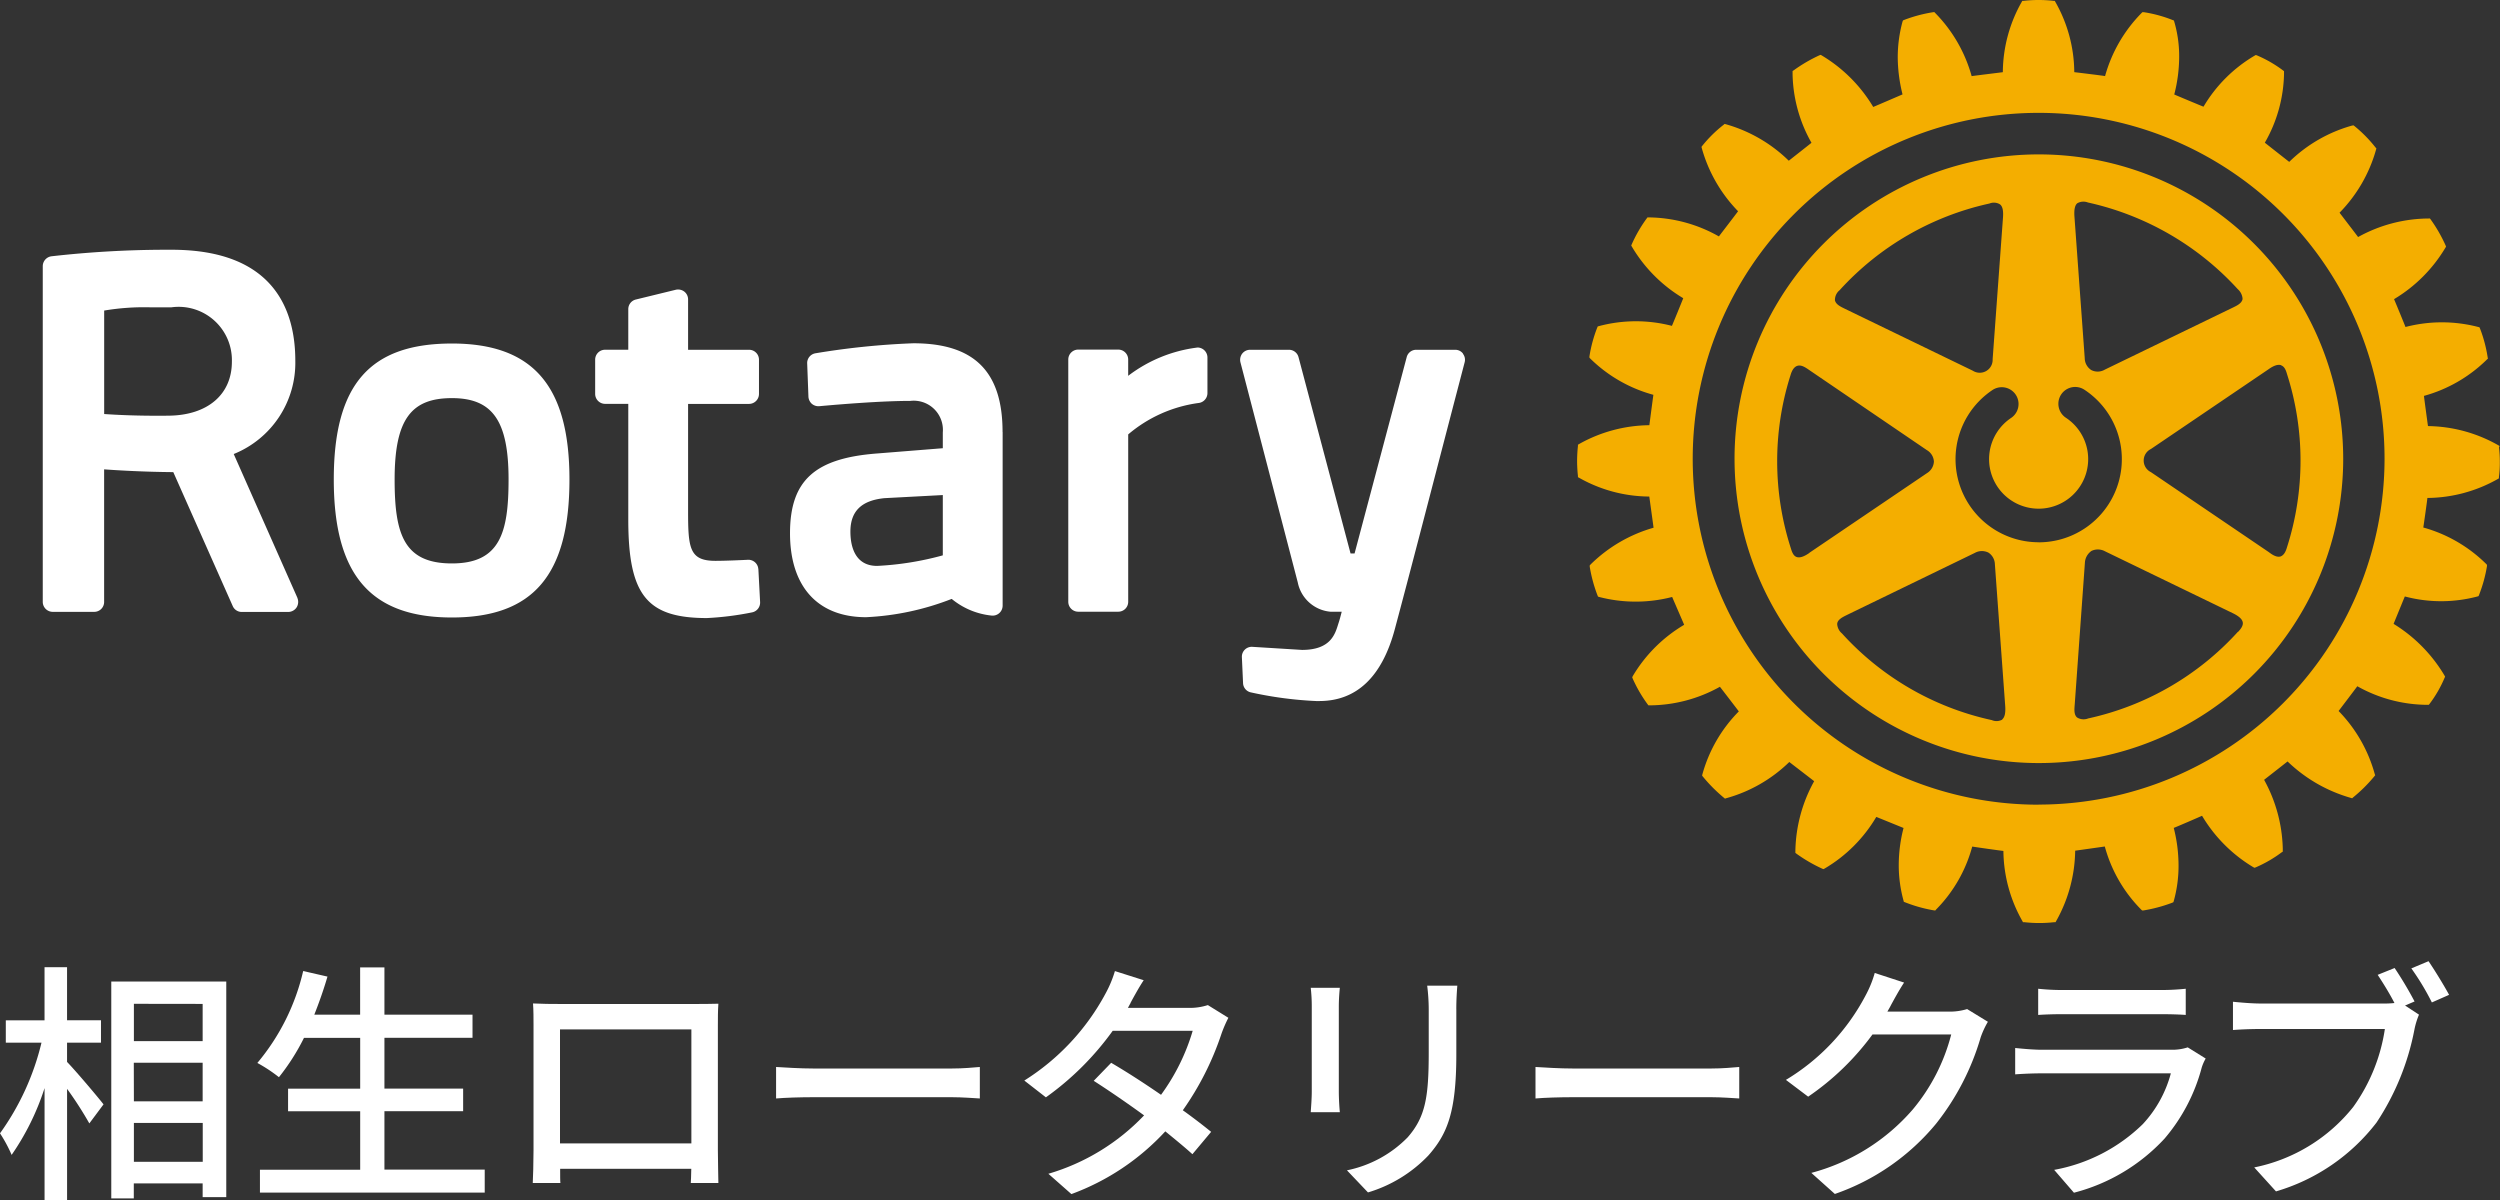
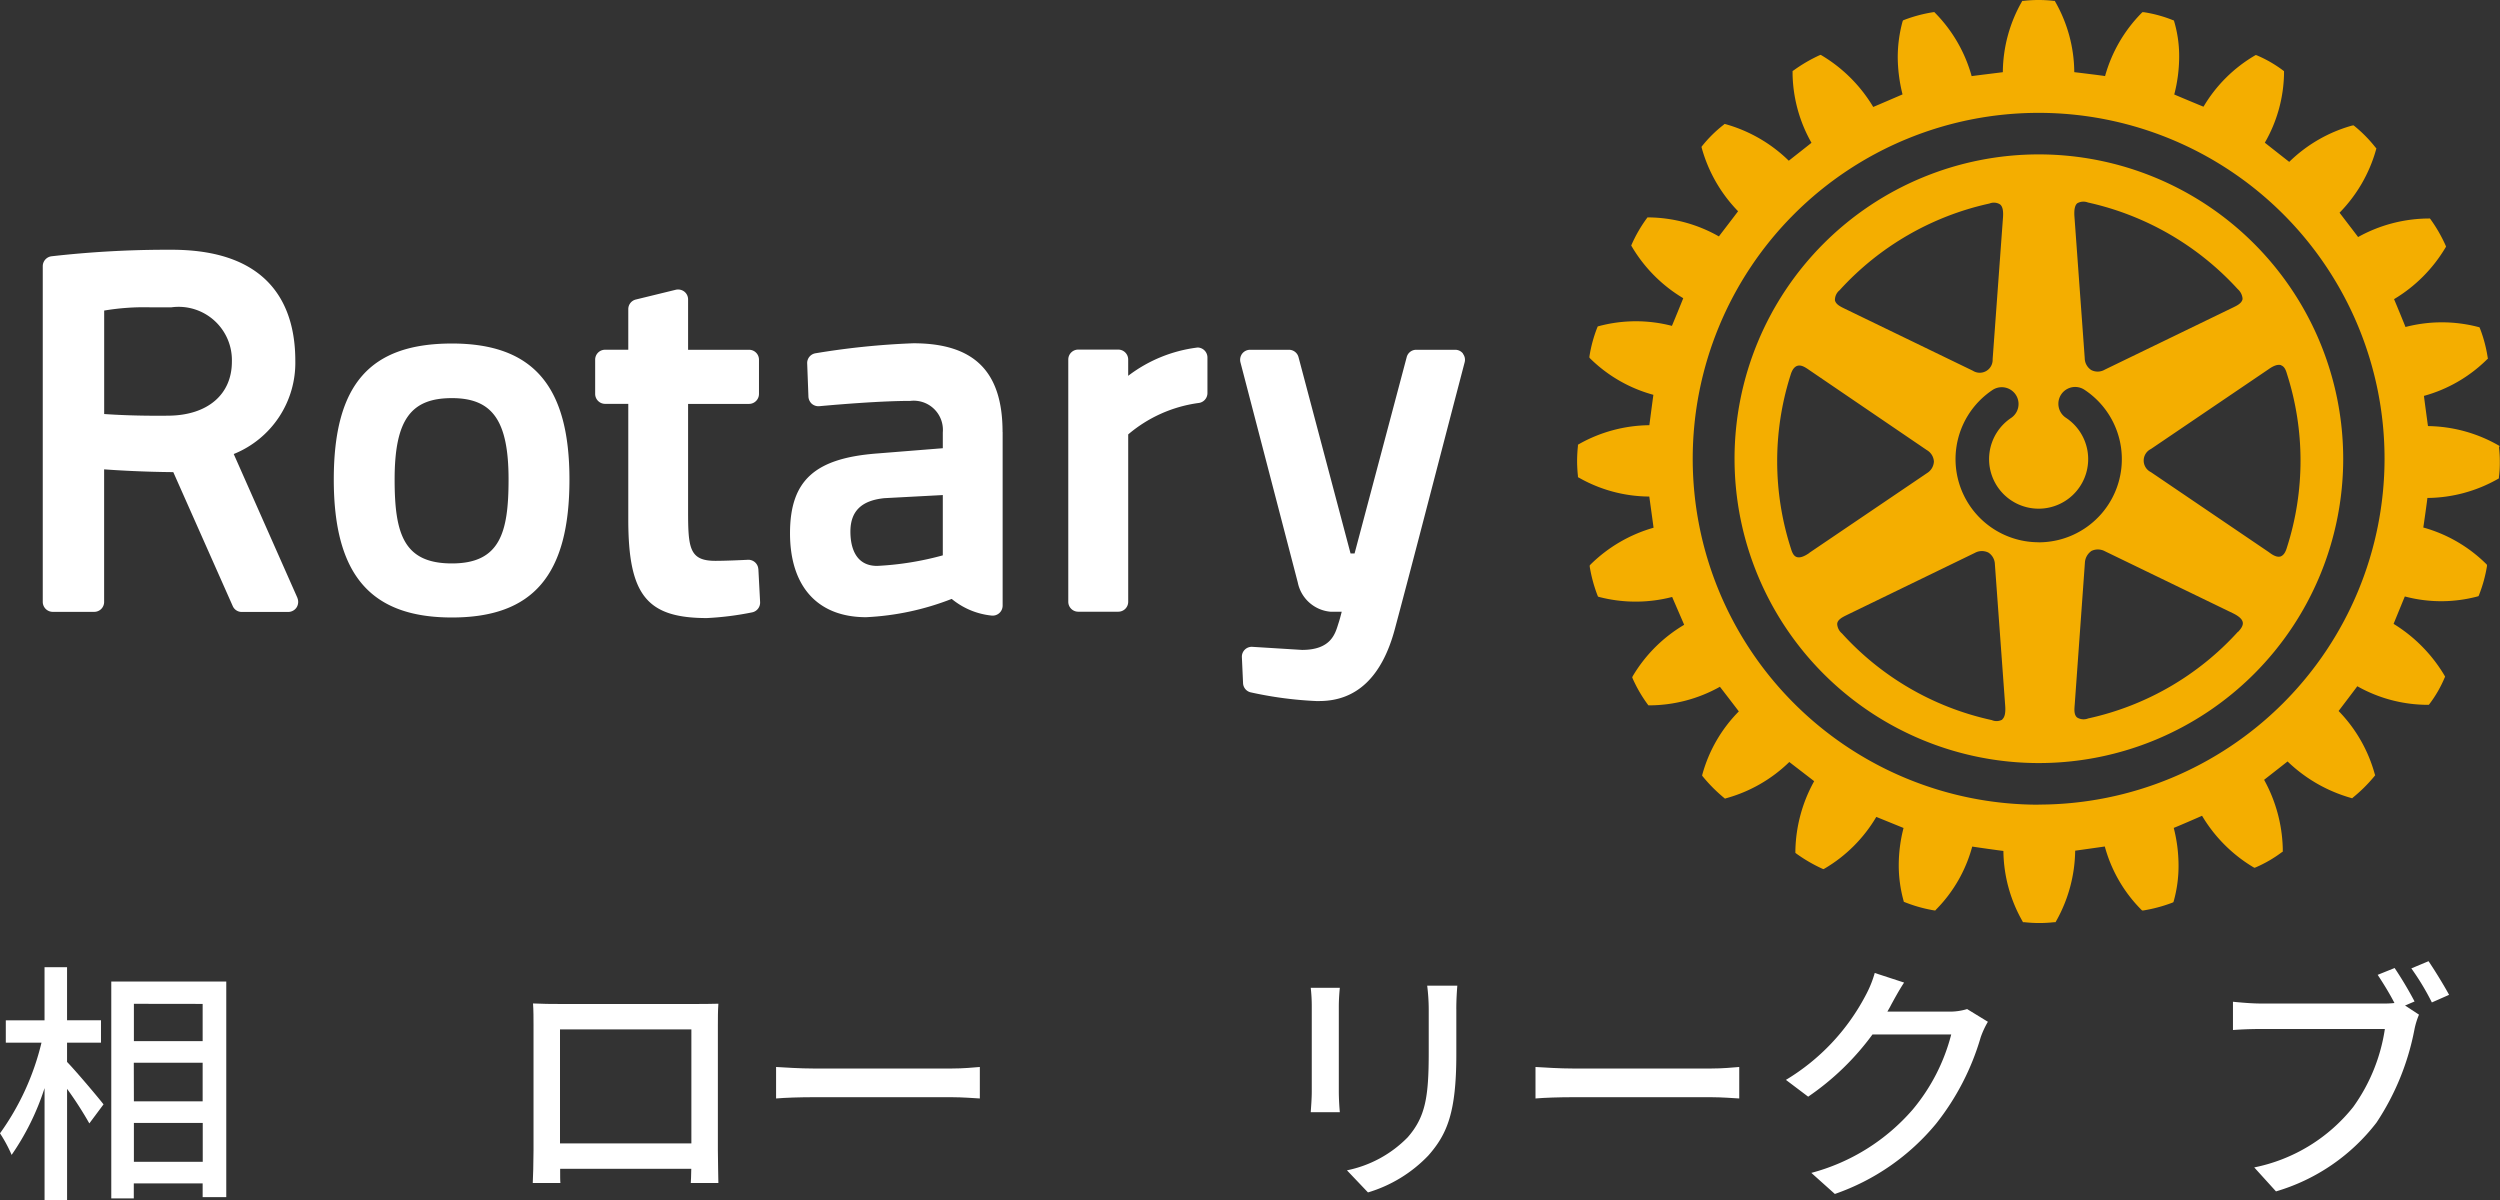
<svg xmlns="http://www.w3.org/2000/svg" width="104.245" height="50.04" viewBox="0 0 104.245 50.04">
  <rect x="0" y="0" width="104.245" height="50.04" fill="#333333" stroke="none" />
  <g id="作業" transform="translate(2.201 -0.028)">
    <path id="パス_1" data-name="パス 1" d="M29.84,55.521l.072,1.373a.417.417,0,0,1-.336.427,12.53,12.53,0,0,1-1.879.237c-2.517,0-3.282-.963-3.282-4.114V48.626h-.966a.416.416,0,0,1-.415-.417V46.784a.414.414,0,0,1,.415-.415h.966V44.675a.413.413,0,0,1,.316-.4l1.667-.407a.428.428,0,0,1,.353.077.413.413,0,0,1,.158.326v2.1h2.544a.414.414,0,0,1,.412.415v1.425a.416.416,0,0,1-.412.417H26.909v4.465c0,1.543.054,2.079,1.138,2.079.4,0,1.025-.027,1.361-.044a.415.415,0,0,1,.43.4M21.962,51.78c0,3.979-1.511,5.754-4.9,5.754s-4.927-1.776-4.927-5.754,1.519-5.67,4.927-5.67,4.9,1.8,4.9,5.67m-2.539,0c0-2.445-.664-3.393-2.363-3.393s-2.388.887-2.388,3.393c0,2.272.38,3.5,2.388,3.5s2.363-1.284,2.363-3.5m39.8-5.248a.407.407,0,0,0-.324-.161H57.273a.409.409,0,0,0-.4.309L54.7,54.864h-.168L52.363,46.68a.412.412,0,0,0-.4-.309H50.345a.418.418,0,0,0-.331.161.431.431,0,0,0-.074.358l2.391,9.18A1.526,1.526,0,0,0,53.7,57.294h.464c-.04.156-.081.319-.128.459l-.022.069c-.131.422-.324,1.064-1.506,1.064l-2.067-.128a.412.412,0,0,0-.44.432l.049,1.082a.41.41,0,0,0,.316.383,15.87,15.87,0,0,0,2.731.363c.047,0,.086,0,.131,0,1.558,0,2.618-1.01,3.151-3C57,55.7,57.776,52.7,58.344,50.518c.257-.985.477-1.832.635-2.435l.311-1.19a.405.405,0,0,0-.074-.358m-48.6,10.18a.431.431,0,0,1-.032.4.42.42,0,0,1-.351.188H8.3a.407.407,0,0,1-.378-.244L5.443,51.473c-1.235-.01-2.307-.074-2.884-.116v5.527a.412.412,0,0,1-.412.415H.42A.417.417,0,0,1,0,56.884v-14a.417.417,0,0,1,.37-.412A42.8,42.8,0,0,1,5.028,42.2h.346c4.265,0,5.157,2.517,5.157,4.626a4.1,4.1,0,0,1-2.568,3.892l2.657,6ZM5.369,44.6H4.455a10,10,0,0,0-1.894.136v4.314c.487.035,1.425.084,2.687.069,1.625-.017,2.638-.882,2.638-2.252A2.222,2.222,0,0,0,5.369,44.6M40.025,49.8v7.241a.417.417,0,0,1-.472.412,3.106,3.106,0,0,1-1.652-.694,11.221,11.221,0,0,1-3.569.763c-2.015,0-3.173-1.274-3.173-3.5s1.059-3.136,3.657-3.329l2.714-.217v-.659a1.217,1.217,0,0,0-1.358-1.314c-1.188,0-2.884.138-3.788.22a.424.424,0,0,1-.316-.1.432.432,0,0,1-.141-.294l-.052-1.385a.413.413,0,0,1,.346-.427A32.049,32.049,0,0,1,36.3,46.1c2.539,0,3.722,1.176,3.722,3.7m-4.9,2.756c-.98.091-1.445.541-1.445,1.4,0,.531.146,1.427,1.114,1.427a12.606,12.606,0,0,0,2.739-.44V52.429l-2.408.128Zm13-6.275a5.962,5.962,0,0,0-2.862,1.176v-.679a.415.415,0,0,0-.417-.415H43.179a.415.415,0,0,0-.417.415v10.1a.415.415,0,0,0,.417.415h1.665a.413.413,0,0,0,.417-.415V49.9a5.706,5.706,0,0,1,2.926-1.309.416.416,0,0,0,.378-.415V46.692a.418.418,0,0,0-.442-.415" transform="translate(-0.418 -31.758)" fill="#fff" />
    <path id="パス_2" data-name="パス 2" d="M297.489,18.674v-.054l-.044-.025a6.07,6.07,0,0,0-2.934-.8c-.02-.138-.153-1.119-.168-1.259a6.01,6.01,0,0,0,2.633-1.524l.035-.032L297,14.93a5.735,5.735,0,0,0-.321-1.208l-.022-.047-.049-.012a6.015,6.015,0,0,0-3.035,0c-.049-.131-.422-1.035-.477-1.161a6.175,6.175,0,0,0,2.144-2.149l.025-.04-.02-.052a6.18,6.18,0,0,0-.622-1.082l-.03-.04h-.057a6.125,6.125,0,0,0-2.939.773c-.081-.114-.689-.9-.773-1.015a6.092,6.092,0,0,0,1.521-2.628l.015-.052-.037-.04a5.648,5.648,0,0,0-.877-.892l-.039-.03-.054.007a6.091,6.091,0,0,0-2.628,1.516c-.114-.089-.9-.706-1.017-.8a5.968,5.968,0,0,0,.8-2.855c0-.027,0-.128,0-.128l-.04-.03a5.2,5.2,0,0,0-1.087-.627l-.047-.017-.042.022a6.024,6.024,0,0,0-2.141,2.134c-.136-.052-1.094-.454-1.22-.509a6.337,6.337,0,0,0,.205-1.536,5.133,5.133,0,0,0-.205-1.5l-.012-.047-.052-.02a5.469,5.469,0,0,0-1.2-.328L282.6.537l-.035.037A6.046,6.046,0,0,0,281.046,3.2c-.143-.025-1.134-.146-1.284-.163A5.99,5.99,0,0,0,278.974.11L278.95.063H278.9a5.564,5.564,0,0,0-1.25,0h-.057l-.025.049a6.015,6.015,0,0,0-.785,2.926c-.143.02-1.151.141-1.3.165A6.055,6.055,0,0,0,273.964.571l-.039-.04-.057.007a6.025,6.025,0,0,0-1.2.321l-.047.02-.02.047a5.715,5.715,0,0,0-.2,1.514,6.524,6.524,0,0,0,.2,1.524c-.126.054-1.094.472-1.222.524a6.211,6.211,0,0,0-2.144-2.146l-.044-.027-.052.017a6.366,6.366,0,0,0-1.079.63l-.044.027v.138a6.024,6.024,0,0,0,.788,2.855c-.109.091-.835.659-.946.748a6.145,6.145,0,0,0-2.633-1.524l-.047-.01-.037.035a5.362,5.362,0,0,0-.892.879l-.032.042.012.049a6.127,6.127,0,0,0,1.514,2.635c-.079.111-.714.936-.8,1.05a6.041,6.041,0,0,0-2.929-.793h-.049l-.032.044a5.8,5.8,0,0,0-.625,1.082l-.02.044.025.047a6.145,6.145,0,0,0,2.144,2.153c-.049.128-.415,1.022-.472,1.153a5.984,5.984,0,0,0-3.043.01l-.049.012-.02.044a5.7,5.7,0,0,0-.328,1.208l0,.052.037.04a6,6,0,0,0,2.63,1.509c-.02.141-.151,1.131-.168,1.267a6.087,6.087,0,0,0-2.934.788l-.044.025,0,.054a5.925,5.925,0,0,0-.035.627,5.789,5.789,0,0,0,.035.622l0,.052.044.022a5.992,5.992,0,0,0,2.931.785c.02.143.161,1.161.178,1.3a6.133,6.133,0,0,0-2.625,1.531l-.037.042,0,.047a6.062,6.062,0,0,0,.326,1.205l.02.047.047.015a6.054,6.054,0,0,0,3.045,0c.052.128.447,1.03.5,1.161a6.094,6.094,0,0,0-2.144,2.141l-.022.047.017.047a5.786,5.786,0,0,0,.627,1.082l.032.042h.047a6.067,6.067,0,0,0,2.934-.775c.086.109.706.916.788,1.027a5.988,5.988,0,0,0-1.519,2.625l-.012.049.03.042a6.5,6.5,0,0,0,.882.887l.042.035.049-.017a6.078,6.078,0,0,0,2.633-1.511c.114.089.919.706,1.037.8a6.21,6.21,0,0,0-.783,2.884v.106l.047.035a6.3,6.3,0,0,0,1.077.625l.047.017.049-.025a6.074,6.074,0,0,0,2.154-2.153l1.136.462a6.218,6.218,0,0,0-.2,1.516,5.552,5.552,0,0,0,.2,1.514l.012.049.052.02a5.967,5.967,0,0,0,1.2.336l.057.007.037-.042a5.915,5.915,0,0,0,1.506-2.625c.146.025,1.161.168,1.3.183a6.024,6.024,0,0,0,.793,2.926l.022.044.057,0a5.565,5.565,0,0,0,1.25,0l.052,0,.025-.044A6.138,6.138,0,0,0,279.8,35.5c.141-.02,1.092-.153,1.235-.175a5.947,5.947,0,0,0,1.519,2.633l.037.035.047,0a6.2,6.2,0,0,0,1.21-.324l.047-.022.015-.047a5.471,5.471,0,0,0,.2-1.514,6.371,6.371,0,0,0-.2-1.536c.131-.049,1.052-.447,1.18-.506a6.183,6.183,0,0,0,2.146,2.149l.042.02.049-.017a5.319,5.319,0,0,0,1.087-.63l.042-.025s0-.111,0-.141a6.242,6.242,0,0,0-.778-2.855c.109-.086.869-.679.978-.766A6.278,6.278,0,0,0,291.3,33.3l.049.015.037-.035a6.252,6.252,0,0,0,.889-.882l.035-.044-.017-.044a6.07,6.07,0,0,0-1.509-2.635c.084-.111.7-.919.78-1.032a6,6,0,0,0,2.929.775h.052l.032-.04a5.027,5.027,0,0,0,.627-1.089l.022-.044-.025-.047a6.3,6.3,0,0,0-2.124-2.156c.052-.128.415-1.017.469-1.143a5.888,5.888,0,0,0,3.03,0l.044-.015.02-.047a5.846,5.846,0,0,0,.331-1.205l0-.052-.037-.04a6.007,6.007,0,0,0-2.618-1.516c.022-.138.158-1.092.17-1.232a6.047,6.047,0,0,0,2.941-.793l.042-.027v-.054a4.317,4.317,0,0,0,.037-.625,4.673,4.673,0,0,0-.035-.62m-19.2,14.909A14.424,14.424,0,1,1,292.7,19.153a14.439,14.439,0,0,1-14.423,14.425" transform="translate(-195.47 0)" fill="#f4ae00" />
    <path id="パス_3" data-name="パス 3" d="M298.346,26.1a12.69,12.69,0,1,0,12.691,12.689A12.7,12.7,0,0,0,298.346,26.1m1.6,2.04a.512.512,0,0,1,.445-.035,11.951,11.951,0,0,1,6.248,3.613.6.6,0,0,1,.2.378c0,.01,0,.027,0,.044-.04.175-.235.267-.41.351l-5.337,2.586a.581.581,0,0,1-.561.015.6.6,0,0,1-.272-.5l-.43-5.915c-.017-.282.02-.457.123-.543m-9.91,3.625h0a11.882,11.882,0,0,1,6.246-3.611.485.485,0,0,1,.437.035c.109.084.146.259.126.543l-.432,5.912a.538.538,0,0,1-.827.482l-5.334-2.583c-.175-.086-.378-.178-.415-.356a.527.527,0,0,1,.2-.422m-1.267,10.96c-.23.158-.4.215-.533.168s-.193-.21-.24-.368a11.85,11.85,0,0,1-.01-7.219c.064-.217.156-.338.272-.38.17-.062.351.064.511.175l4.9,3.336a.588.588,0,0,1,.294.479.6.6,0,0,1-.286.479l-4.912,3.327Zm8.051,6.945a.49.49,0,0,1-.442.025,11.824,11.824,0,0,1-6.246-3.611.563.563,0,0,1-.2-.368.364.364,0,0,1,0-.052c.025-.168.232-.267.4-.351l5.339-2.591a.608.608,0,0,1,.568-.01.6.6,0,0,1,.267.489l.432,5.927c.017.282-.025.452-.128.538m1.521-7.387a3.466,3.466,0,0,1-1.909-6.359.7.7,0,0,1,.771,1.168,2.066,2.066,0,1,0,2.274,0,.7.7,0,0,1,.773-1.168,3.467,3.467,0,0,1-1.909,6.362m8.305,3.734A11.842,11.842,0,0,1,300.4,49.62a.513.513,0,0,1-.459-.04c-.136-.114-.116-.338-.1-.531l.425-5.917a.636.636,0,0,1,.279-.5.62.62,0,0,1,.558.017l5.339,2.586c.249.123.383.244.407.378s-.081.279-.2.4m1.8-11.116c.143.049.2.207.245.363a11.849,11.849,0,0,1,0,7.219c-.062.22-.148.338-.264.385-.165.052-.351-.069-.5-.183l-4.91-3.331a.537.537,0,0,1,0-.966l4.91-3.329c.222-.158.4-.21.524-.163" transform="translate(-215.531 -19.634)" fill="#f4ae00" />
    <g id="グループ_1" data-name="グループ 1" transform="translate(-2.201 40.116)">
      <path id="パス_4" data-name="パス 4" d="M438.647,57.82c.37.381,1.309,1.494,1.52,1.769l-.592.794a15.172,15.172,0,0,0-.928-1.441v4.638h-.939V58.91a10.548,10.548,0,0,1-1.373,2.786,5.834,5.834,0,0,0-.485-.9,10.749,10.749,0,0,0,1.73-3.78h-1.488v-.932h1.615V53.87h.939v2.213h1.415v.932h-1.415v.8Zm6.638-3.356v8.992H444.3v-.573h-2.871v.626h-.939V54.466h4.791Zm-3.852.932v1.556H444.3V55.4Zm0,4.067H444.3V57.854h-2.871Zm2.871,2.52v-1.62h-2.871v1.62Z" transform="translate(-435.85 -53.627)" fill="#fff" />
-       <path id="パス_5" data-name="パス 5" d="M495.759,62.342V63.3h-9.373v-.953h4.18V59.908h-3.007v-.943h3.007V56.847h-2.343a9.089,9.089,0,0,1-1.045,1.641,6.256,6.256,0,0,0-.9-.594,9.166,9.166,0,0,0,1.911-3.833l1.013.232c-.158.541-.349,1.081-.549,1.588h1.911V53.91h1.013v1.971h3.673v.964h-3.673v2.118h3.282v.943h-3.282V62.34h4.18Z" transform="translate(-475.547 -53.659)" fill="#fff" />
      <path id="パス_6" data-name="パス 6" d="M541.266,61H547c.243,0,.624,0,.97-.011-.021.285-.021.615-.021.911v5.2c0,.37.021,1.281.021,1.366h-1.151c.011-.053.011-.3.021-.594h-5.468c0,.285,0,.541.011.594H540.23c.011-.1.032-.943.032-1.366V61.9c0-.275,0-.647-.021-.922.421.021.76.021,1.024.021Zm.1,5.814h5.478V62.061h-5.478v4.755Z" transform="translate(-518.015 -59.224)" fill="#fff" />
      <path id="パス_7" data-name="パス 7" d="M589.473,73.484h5.742c.507,0,.917-.043,1.181-.064v1.313c-.232-.011-.717-.053-1.181-.053h-5.742c-.581,0-1.213.021-1.573.053V73.42C588.249,73.441,588.9,73.484,589.473,73.484Z" transform="translate(-555.539 -69.017)" fill="#fff" />
-       <path id="パス_8" data-name="パス 8" d="M640.975,55.952c-.043.074-.074.138-.117.213H643.4a2.436,2.436,0,0,0,.792-.117l.856.53a5.435,5.435,0,0,0-.285.656,12.172,12.172,0,0,1-1.615,3.2c.443.317.856.636,1.181.9l-.781.932c-.3-.275-.7-.6-1.13-.953a10.018,10.018,0,0,1-3.916,2.616l-.96-.847a9,9,0,0,0,3.991-2.435c-.728-.53-1.488-1.049-2.1-1.441l.728-.751c.634.37,1.373.847,2.079,1.334a8.666,8.666,0,0,0,1.32-2.669h-3.335a12.012,12.012,0,0,1-2.786,2.775l-.9-.7a9.69,9.69,0,0,0,3.378-3.612,4.808,4.808,0,0,0,.4-.953l1.2.381c-.211.317-.432.73-.549.943Z" transform="translate(-593.827 -54.226)" fill="#fff" />
      <path id="パス_9" data-name="パス 9" d="M693.821,58.36v3.548c0,.275.021.647.043.858H692.65c.011-.181.043-.551.043-.858V58.36a6.764,6.764,0,0,0-.043-.783h1.213C693.842,57.8,693.821,58.065,693.821,58.36Zm4.9.106v1.886c0,2.424-.381,3.324-1.162,4.214a5.749,5.749,0,0,1-2.522,1.545l-.877-.922a4.9,4.9,0,0,0,2.533-1.377c.739-.847.877-1.673.877-3.527V58.465a8.2,8.2,0,0,0-.064-.975h1.256c-.021.275-.042.594-.042.975Z" transform="translate(-637.995 -56.477)" fill="#fff" />
      <path id="パス_10" data-name="パス 10" d="M738.263,73.484h5.742c.507,0,.917-.043,1.181-.064v1.313c-.232-.011-.717-.053-1.181-.053h-5.742c-.581,0-1.213.021-1.573.053V73.42C737.039,73.441,737.693,73.484,738.263,73.484Z" transform="translate(-672.663 -69.017)" fill="#fff" />
      <path id="パス_11" data-name="パス 11" d="M790.128,56.355c-.043.085-.1.181-.147.264h2.533a2.458,2.458,0,0,0,.792-.106l.866.53a3.612,3.612,0,0,0-.3.647,10.519,10.519,0,0,1-1.858,3.6,9.5,9.5,0,0,1-4.223,2.933l-.981-.879a8.462,8.462,0,0,0,4.233-2.648,7.956,7.956,0,0,0,1.6-3.124H789.36a11,11,0,0,1-2.682,2.594l-.928-.7a8.963,8.963,0,0,0,3.314-3.505,4.608,4.608,0,0,0,.39-.953l1.224.4c-.211.317-.432.73-.549.943Z" transform="translate(-711.281 -54.525)" fill="#fff" />
-       <path id="パス_12" data-name="パス 12" d="M838.449,61.374a7.5,7.5,0,0,1-1.551,2.965,7.8,7.8,0,0,1-3.778,2.256l-.824-.953a7.094,7.094,0,0,0,3.695-1.907,4.99,4.99,0,0,0,1.17-2.118H831.79c-.253,0-.717.011-1.12.043v-1.1c.411.043.813.074,1.12.074h5.4a2.067,2.067,0,0,0,.675-.1l.749.466A1.836,1.836,0,0,0,838.449,61.374Zm-5.806-3.231h4.105a9.992,9.992,0,0,0,1.034-.053v1.092c-.264-.021-.685-.032-1.045-.032h-4.095c-.338,0-.717.011-1.013.032V58.09A9.564,9.564,0,0,0,832.643,58.143Z" transform="translate(-746.641 -56.949)" fill="#fff" />
      <path id="パス_13" data-name="パス 13" d="M880.907,54.4l-.4.17.581.381a3.212,3.212,0,0,0-.189.615,10.6,10.6,0,0,1-1.583,3.886,8.2,8.2,0,0,1-4.191,2.869l-.907-1a7.053,7.053,0,0,0,4.127-2.52,7.446,7.446,0,0,0,1.32-3.252h-5.193c-.443,0-.866.021-1.141.043V54.413c.307.032.8.074,1.151.074h5.108a3.787,3.787,0,0,0,.475-.021c-.2-.392-.475-.836-.7-1.175l.707-.285a15.635,15.635,0,0,1,.834,1.4Zm1.435-.275-.717.317a10.452,10.452,0,0,0-.856-1.42l.717-.3c.253.37.643,1.007.856,1.4Z" transform="translate(-780.221 -52.73)" fill="#fff" />
    </g>
  </g>
</svg>